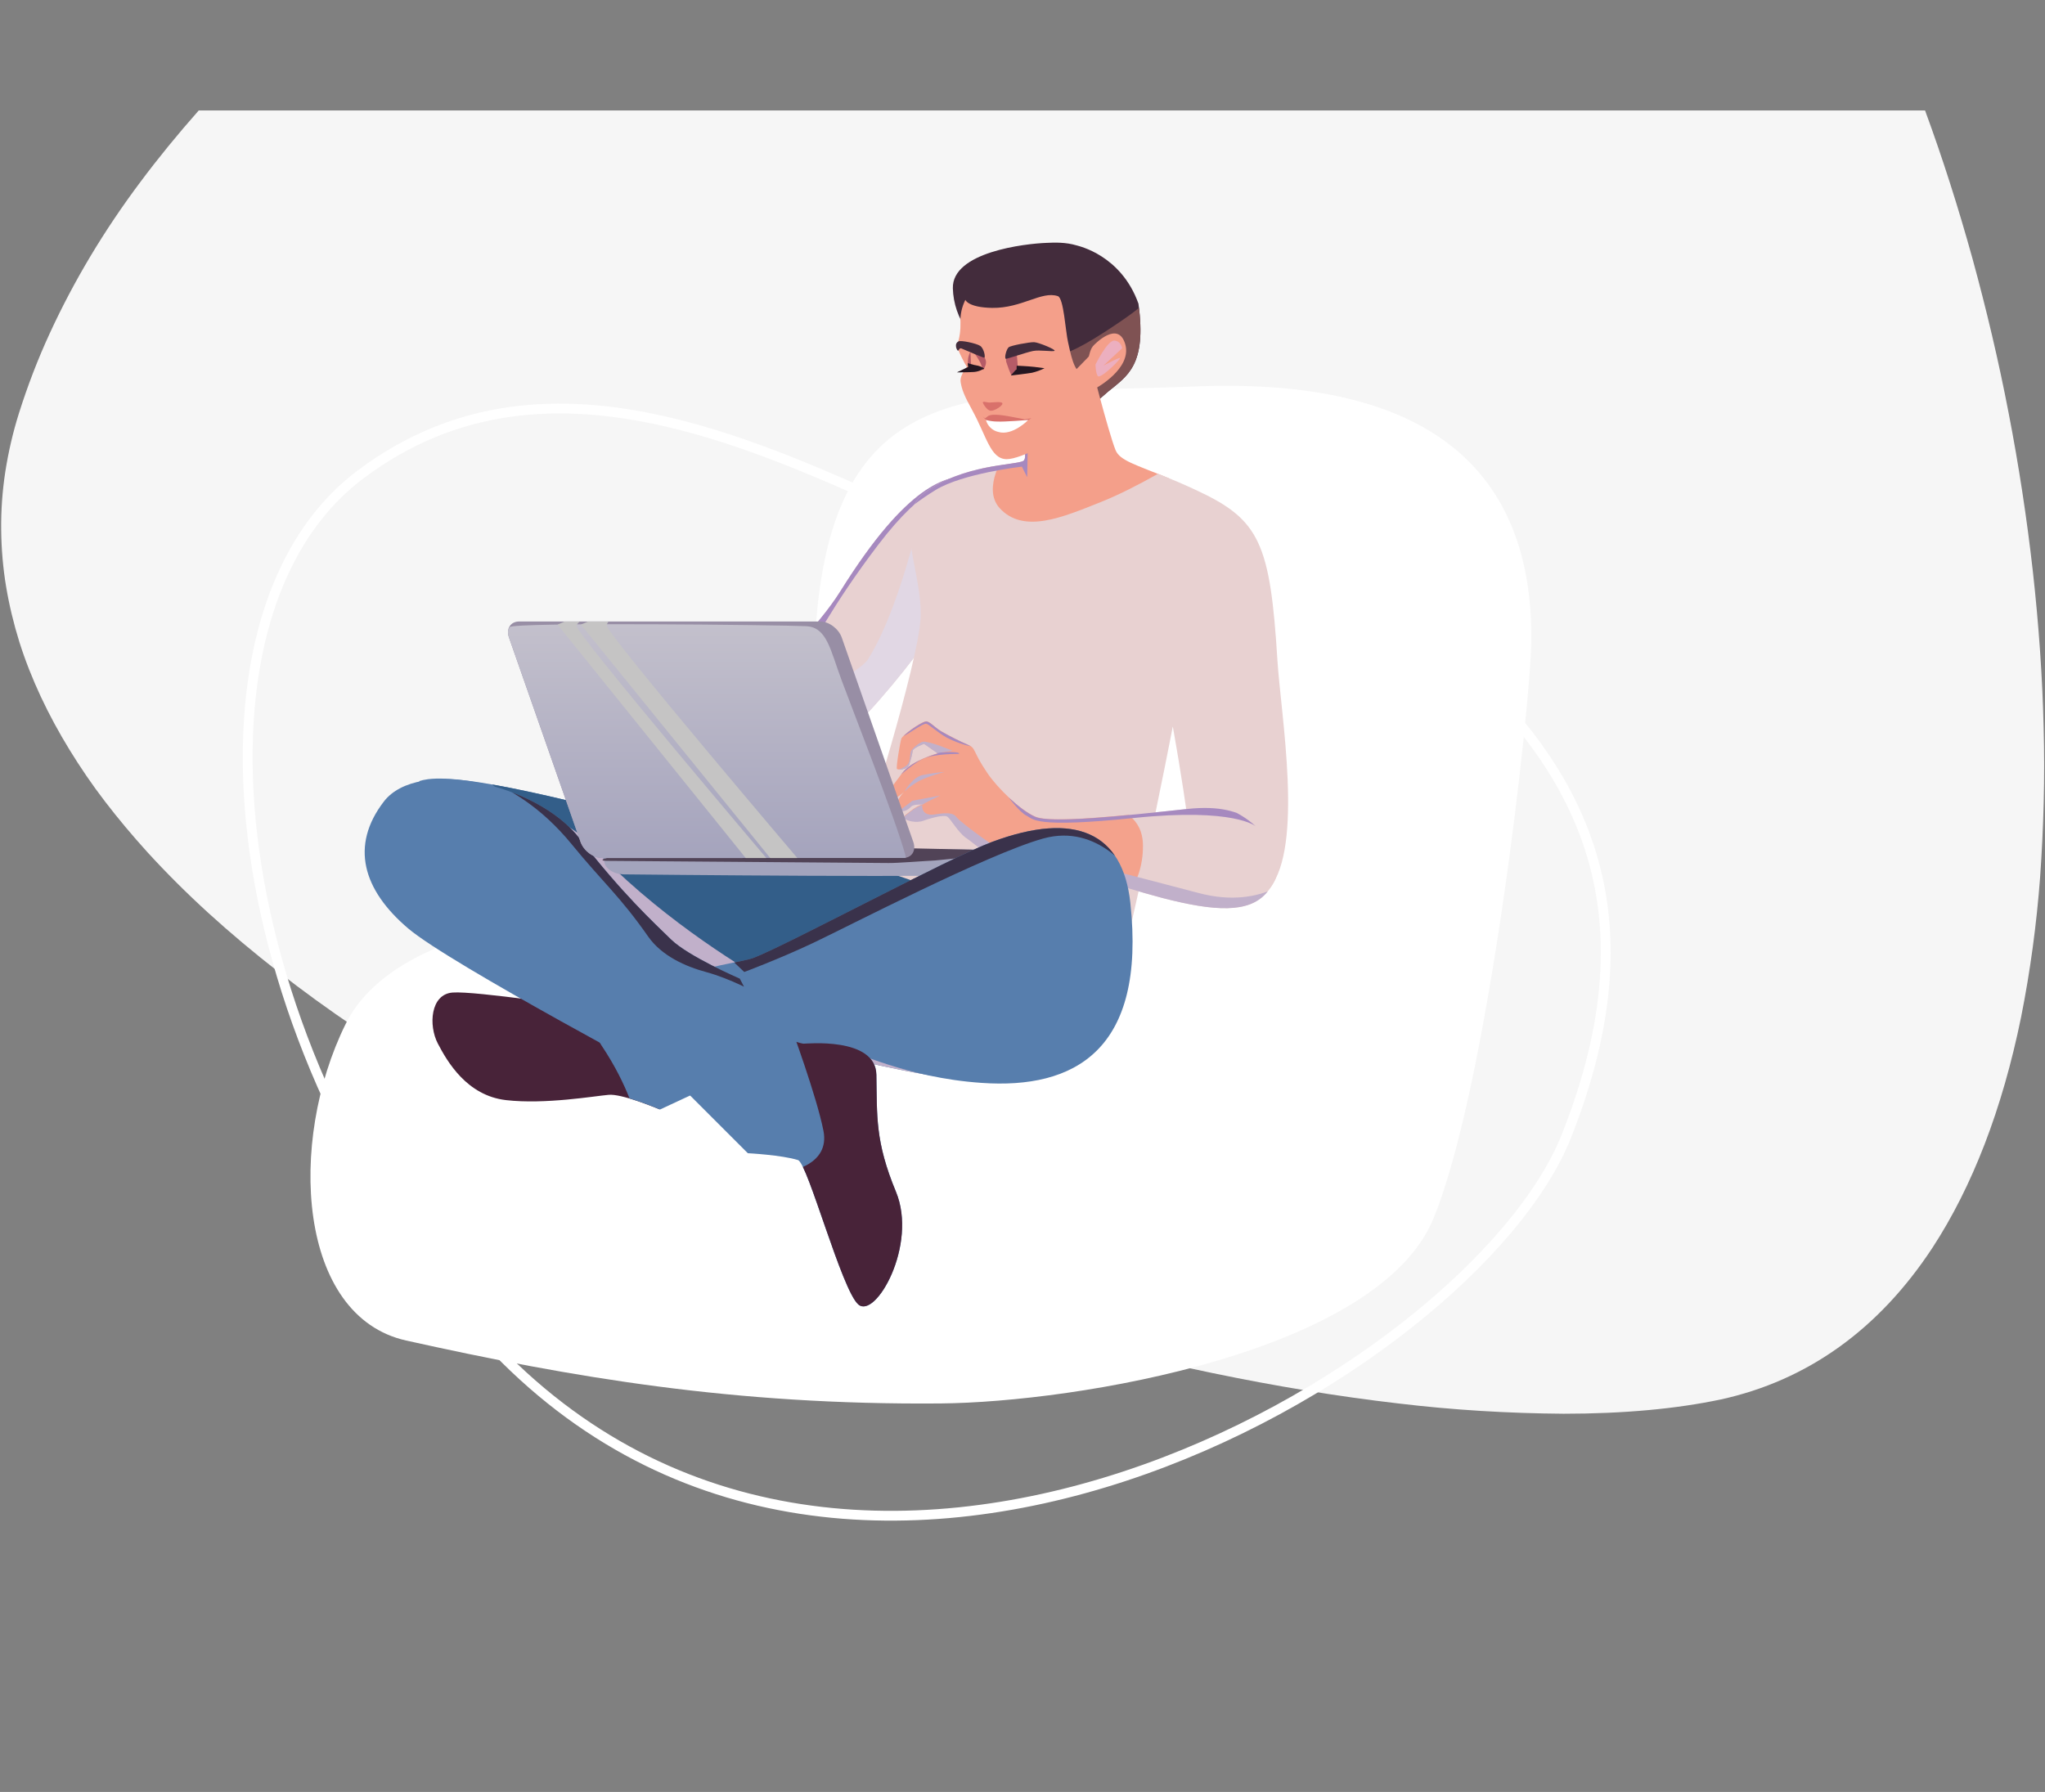
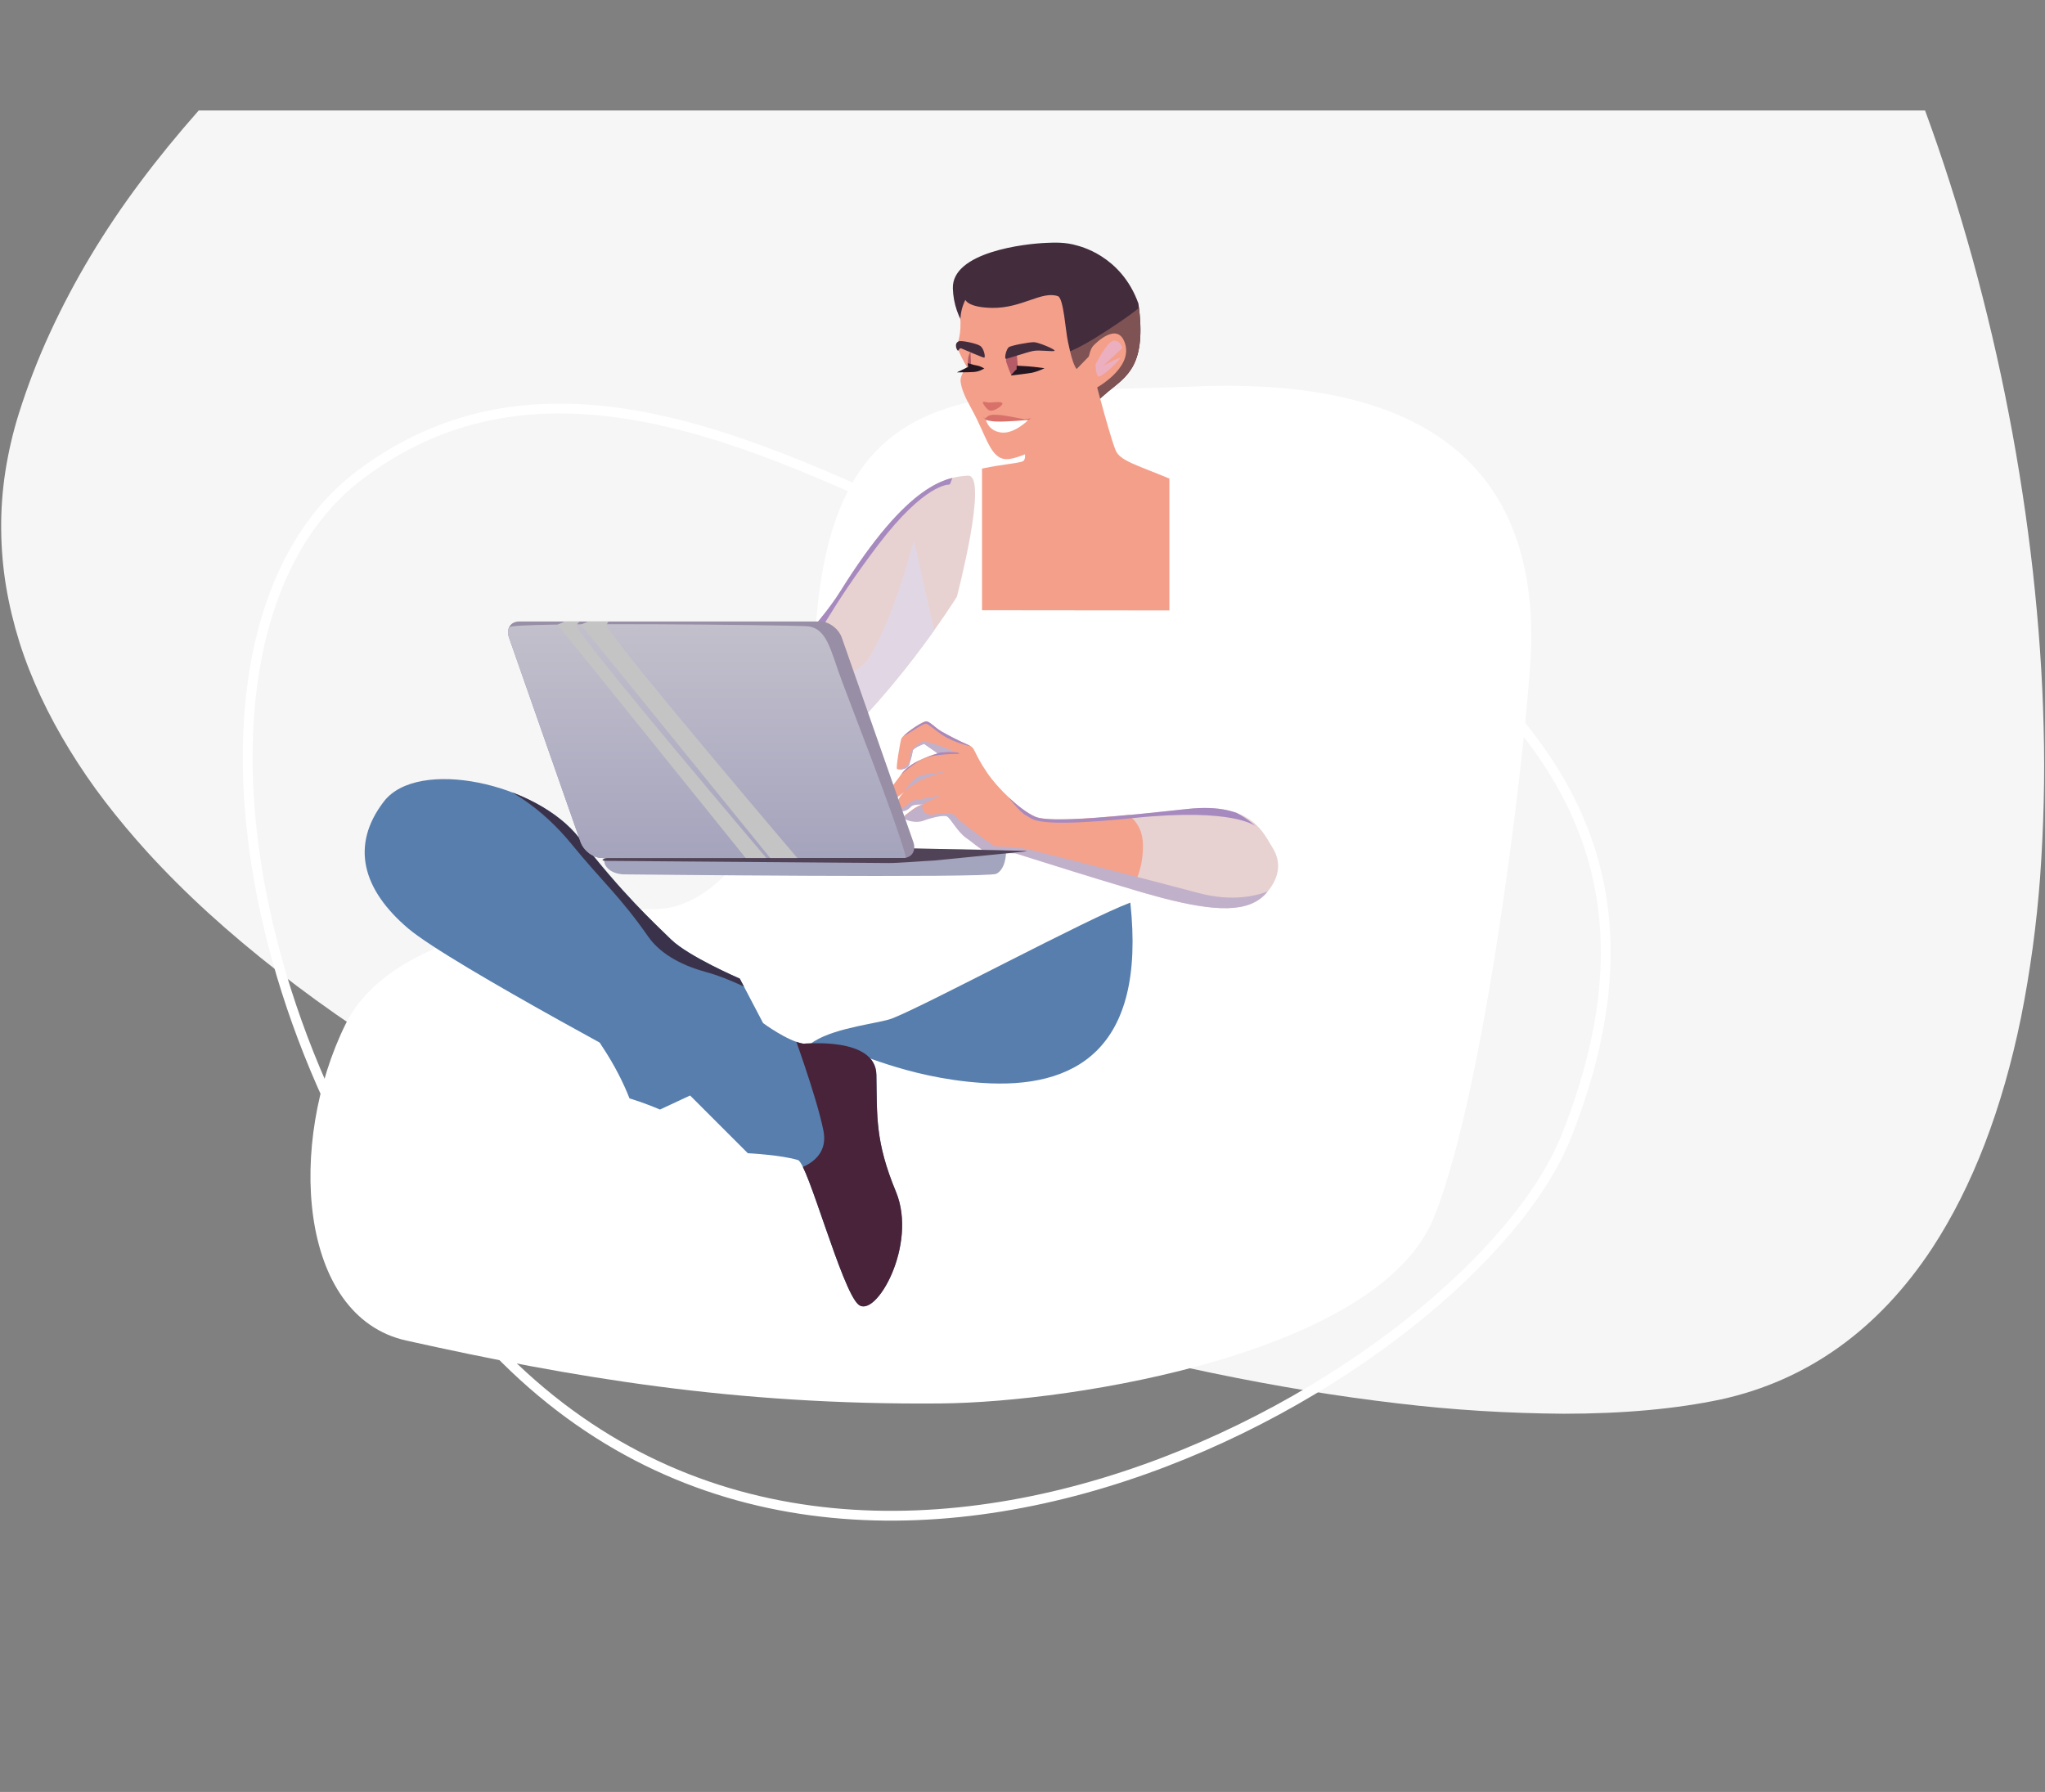
<svg xmlns="http://www.w3.org/2000/svg" xmlns:xlink="http://www.w3.org/1999/xlink" version="1.1" id="Calque_1" x="0px" y="0px" viewBox="0 0 1043.5 914.5" style="enable-background:new 0 0 1043.5 914.5;" xml:space="preserve">
  <rect x="0" y="0" width="1043.5" height="914.5" fill="#808080" stroke="none" />
  <style type="text/css">
	.st0{fill:#F6F6F6;}
	.st1{fill:none;stroke:#FFFFFF;stroke-width:5;}
	.st2{fill-rule:evenodd;clip-rule:evenodd;fill:#AFA9CA;}
	.st3{fill-rule:evenodd;clip-rule:evenodd;fill:#FFFFFF;}
	.st4{fill-rule:evenodd;clip-rule:evenodd;fill:#432C3C;}
	.st5{clip-path:url(#SVGID_00000025445057779903030080000005312809286948587670_);}
	.st6{fill-rule:evenodd;clip-rule:evenodd;fill:#7F5253;}
	.st7{fill-rule:evenodd;clip-rule:evenodd;fill:url(#Tracé_3068_00000166645654074974440240000006858968737636118939_);}
	.st8{fill-rule:evenodd;clip-rule:evenodd;fill:#F49F8A;}
	.st9{fill-rule:evenodd;clip-rule:evenodd;fill:#E8D1D1;}
	.st10{clip-path:url(#SVGID_00000130614248523691611070000014222419742136234388_);}
	.st11{fill-rule:evenodd;clip-rule:evenodd;fill:#E1D7E4;}
	.st12{fill-rule:evenodd;clip-rule:evenodd;fill:#A689BF;}
	.st13{clip-path:url(#SVGID_00000077302648054772522930000011563148301137364381_);}
	.st14{fill-rule:evenodd;clip-rule:evenodd;fill:#577EAD;}
	.st15{fill-rule:evenodd;clip-rule:evenodd;fill:#335E89;}
	.st16{fill-rule:evenodd;clip-rule:evenodd;fill:url(#Tracé_3077_00000091004020765040569050000010163184152886302634_);}
	.st17{fill-rule:evenodd;clip-rule:evenodd;fill:#F4A28C;}
	.st18{clip-path:url(#SVGID_00000093868456909484924910000005146188446826646184_);}
	.st19{fill-rule:evenodd;clip-rule:evenodd;fill:#C1B0CA;}
	.st20{fill-rule:evenodd;clip-rule:evenodd;fill:#482339;}
	.st21{fill-rule:evenodd;clip-rule:evenodd;fill:#A3A4BD;}
	.st22{fill-rule:evenodd;clip-rule:evenodd;fill:#514357;}
	.st23{clip-path:url(#SVGID_00000004542424243422347470000010427619724344743576_);}
	.st24{fill-rule:evenodd;clip-rule:evenodd;fill:#3A324B;}
	.st25{clip-path:url(#SVGID_00000095300596226364288040000017417596472702193049_);}
	.st26{fill-rule:evenodd;clip-rule:evenodd;fill:#988EA5;}
	.st27{clip-path:url(#SVGID_00000108987648618447014760000009039786729804970391_);}
	.st28{fill-rule:evenodd;clip-rule:evenodd;fill:url(#Tracé_3107_00000013176391098680845860000015585812893608320407_);}
	.st29{fill-rule:evenodd;clip-rule:evenodd;fill:#C5C4C4;}
	.st30{fill-rule:evenodd;clip-rule:evenodd;fill:#ECAFBF;}
	.st31{fill-rule:evenodd;clip-rule:evenodd;fill:#D9716B;}
	.st32{fill-rule:evenodd;clip-rule:evenodd;fill:#B55B67;}
	.st33{fill-rule:evenodd;clip-rule:evenodd;fill:#251621;}
</style>
  <g id="ill_ent_multisupport" transform="translate(-959.5 -443.719)">
    <path id="Soustraction_1" class="st0" d="M1757.4,1165.2c-28.3-0.2-56.6-1.9-84.8-5.3c-30.1-3.5-61.9-8.7-94.6-15.5   c-32.9-6.8-66.7-15.2-100.4-25c-34.3-9.9-68.7-21.3-102-33.7c-34.3-12.8-67.8-26.8-99.4-41.7c-32.9-15.4-64.1-31.9-92.7-48.9   c-14.8-8.8-29.1-17.8-42.6-26.9c-13.8-9.3-27-18.9-39.3-28.5c-12.6-9.8-24.6-19.9-35.6-29.9c-11.3-10.3-21.8-20.8-31.3-31.2   c-7.7-8.5-15-17.2-21.5-25.7c-6.7-8.7-12.8-17.7-18.2-26.5c-5.4-8.8-10.3-17.8-14.7-27.2c-4.2-9-7.9-18.3-10.9-27.8   c-2.9-9.3-5.2-18.8-6.8-28.4c-1.6-9.6-2.4-19.3-2.5-29c-0.1-9.9,0.6-19.7,2.1-29.5c1.6-10.2,3.9-20.2,7-30   c4.4-13.9,9.6-27.5,15.7-40.7c6.2-13.5,13.2-26.7,20.8-39.4c7.6-12.7,16.2-25.5,25.5-37.9c9.1-12.2,19.1-24.4,29.7-36.4h880.9   c8.9,24.2,17,49.6,24.2,75.6c7.1,25.9,13.4,52.5,18.5,79.1c5.2,26.8,9.3,53.9,12.3,80.5c3,27,4.9,53.8,5.5,79.6   c0.7,25.5,0,51.1-1.8,76.6c-1.8,23.9-5,47.7-9.7,71.3c-9.6,47-24.9,86.6-45.3,117.8c-27.3,41.5-63.6,67.6-107.9,77.3   C1815,1162.7,1788,1165.2,1757.4,1165.2z" />
    <path id="Tracé_2960" class="st1" d="M1455.3,720.5c70.7,33.3,150.7-19.3,228.7,43.6c84.9,67.4,120.6,144.2,74.7,259.6   c-47.9,120.4-368.3,308.8-554.6,99.6c-127.2-142.9-158.5-363.8-60.7-437.4C1241.2,612.4,1356.2,675.5,1455.3,720.5z" />
    <g id="Groupe_1749" transform="translate(906.996 35.249)">
-       <path id="Tracé_3062" class="st2" d="M394.7,846.7l73.4-61.3c0,0,20.9-70,38.3-103.1c26.1-49.5,98.3-49.6,130.3-46.6    c60.6,5.6,78,54.9,81.6,117.1c7.5,128.4-53.7,113.1-53.7,113.1s9.7-3.5,31.9,0.5c22.1,3.9,29.4,11.6,8.6,13.5    c-23.4,2.1-68.8,29.4-68.8,29.4c0.3,1.2,2.4,5.2-7.6,22.1c-4.4,7.6-11.9,14-11.9,14s76.1,19.6,67.8,19.2    c-3.1-0.2-76.6,2.4-108.8,5.4c-53,4.9-95-22.9-95-22.9s23.4,22.1,30.2,45.9c6.9,23.8,13.7,48.6,6.7,69.9s-50.2-39.7-50.2-39.7    l-28.3-10c0,0-22.5-41.9-26.7-45.1s-29.7-8.6-29.7-8.6s-14.7,8.6-25.6,11.6s-53.8,14.3-74.2,5.7s5.4-27,5.4-27L394.7,846.7z" />
      <path id="Tracé_3064" class="st3" d="M833.9,734.9c-0.2,32.8-21.8,226.8-49.9,295.3s-182.7,93.9-251.6,94.5    c-105.5,0.9-187.9-13.3-272.6-32.1c-55.4-12.3-60.7-101.2-31-161.4c25.3-51.4,120.9-58,158.7-58.8s74.3-58.3,81.5-147.1    c10.4-127.4,84.4-115.2,193-119.6C783.8,600.7,834.4,650.2,833.9,734.9z" />
      <g id="Groupe_584" transform="translate(538.718 519.52)">
        <path id="Tracé_3065" class="st4" d="M35.5,84.7c0,0,25.2,20.8,26.8,20.6s7.1-8.4,16.8-16.4c9.8-8.1,19.9-13.3,15.6-45     C85.8,19,64,14.5,63.2,14.2c-5.7-1.7-11.3-1.5-15.5-1.3C37,13.3-0.5,17.5,0,36.1c0.2,7.7,2.8,15.2,7.3,21.5     C9.8,60.7,35.5,84.7,35.5,84.7z" />
        <g>
          <defs>
            <path id="SVGID_1_" d="M35.5,84.7c0,0,25.2,20.8,26.8,20.6s7.1-8.4,16.8-16.4c9.8-8.1,19.9-13.3,15.6-45       c-0.1-0.9-1-1.2,1.1-0.8c32,6.3,11.2-41.7-12.7-43C61.5-1,64,14.5,63.2,14.2c-5.7-1.7-11.3-1.5-15.5-1.3       C37,13.3-0.5,17.5,0,36.1c0.2,7.7,2.8,15.2,7.3,21.5C9.8,60.7,35.5,84.7,35.5,84.7z" />
          </defs>
          <clipPath id="SVGID_00000128484397826623723110000002799283464422887070_">
            <use xlink:href="#SVGID_1_" style="overflow:visible;" />
          </clipPath>
          <g id="Groupe_583" style="clip-path:url(#SVGID_00000128484397826623723110000002799283464422887070_);">
            <path id="Tracé_3066" class="st6" d="M39.8,102.9l29.8,20.3c0,0,28-40.5,30.4-45.1s-4-33-4-33s-2.4,2.8-18.1,13       C60.7,69.3,55.8,69.5,55.8,69.5L39.8,102.9z" />
            <radialGradient id="Tracé_3068_00000136393373436351512320000000264418232158087855_" cx="466.32" cy="1038.812" r="0" gradientTransform="matrix(-0.532 0 0 -0.532 278.138 496.439)" gradientUnits="userSpaceOnUse">
              <stop offset="0" style="stop-color:#FEDBC5" />
              <stop offset="1" style="stop-color:#6D6E6E" />
            </radialGradient>
            <path id="Tracé_3068" style="fill-rule:evenodd;clip-rule:evenodd;fill:url(#Tracé_3068_00000136393373436351512320000000264418232158087855_);" d="       M30.1-56.2" />
          </g>
        </g>
      </g>
      <path id="Tracé_3070" class="st8" d="M553.6,719.9v-72.3c10.7-2.3,19.4-2.7,21.1-3.9c3-2.1-2.7-16.2-2.7-16.2l36.2-37.2    c0,0,9.8,38.5,13.5,47.8c2.2,5.5,10.2,7.4,27.5,14.6v67.3L553.6,719.9z" />
      <g id="Groupe_587" transform="translate(386.373 651.211)">
        <g id="Groupe_586">
          <path id="Tracé_3071" class="st9" d="M154.4,61.8c0,0-34.5,55.3-74.2,86.1s-56.7,39.8-67.5,33.2s-15-22.5-11.3-28.3      C4,148.4,72.1,95.6,95,58.9C129.7,3.3,149.2,0.7,160,0S154.4,61.8,154.4,61.8z" />
          <g>
            <defs>
              <path id="SVGID_00000089544877931423775250000014051847363641292165_" d="M154.4,61.8c0,0-34.5,55.3-74.2,86.1        s-56.7,39.8-67.5,33.2s-15-22.5-11.3-28.3C4,148.4,72.1,95.6,95,58.9C129.7,3.3,149.2,0.7,160,0S154.4,61.8,154.4,61.8z" />
            </defs>
            <clipPath id="SVGID_00000134960841773902621500000005284628247549643448_">
              <use xlink:href="#SVGID_00000089544877931423775250000014051847363641292165_" style="overflow:visible;" />
            </clipPath>
            <g id="Groupe_585" style="clip-path:url(#SVGID_00000134960841773902621500000005284628247549643448_);">
              <path id="Tracé_3072" class="st11" d="M23.7,184.9c-1.4,0.6-34-24-34-24s112.1-56.1,119-66.7c13.9-21.3,23.4-61.1,23.8-61        c0,0,14.8,64.5,14.3,65.9S25.1,184.3,23.7,184.9z" />
              <path id="Tracé_3073" class="st12" d="M150.9,4.3l3-7.8l-17.5,5.4L105,26.2L64.5,85.9L79,89.4c0,0,11.6-23.1,35.4-54.3        s35.9-30.5,35.9-30.5L150.9,4.3z" />
            </g>
          </g>
        </g>
      </g>
      <g id="Groupe_589" transform="translate(241.538 590.214)">
        <g>
          <defs>
-             <path id="SVGID_00000034083122051252047020000009257877786002157483_" d="M366.7,0c0,0,9.8,38.5,13.5,47.8       c2.8,6.9,14.4,8.1,41.6,20.8c31.9,14.9,37.3,26.8,41,86.7c1.8,28.2,13.4,94.7-4,116.3c-17.3,21.6-37.3,1.5-41.7-33.9       c-2.6-20.6-7.7-48.7-7.7-48.7S383.7,323,371.5,348.5c-19.2,40.2-104.8,14.7-150.3,4.6c-34-7.5-160.3-32.4-210.7-72.1       c-20.7-16.3-9.5-61.5,18.9-65.1c40.7-5.1,209.8,54.6,218.4,37.8c4.7-9.2,31.5-96.8,32.9-119.6s-14.4-51.6,1.6-64       C302,55,329.9,55.7,333.2,53.4c3-2.1-2.7-16.2-2.7-16.2L366.7,0z" />
-           </defs>
+             </defs>
          <clipPath id="SVGID_00000064340641640280424910000013974128766566915251_">
            <use xlink:href="#SVGID_00000034083122051252047020000009257877786002157483_" style="overflow:visible;" />
          </clipPath>
          <g id="Groupe_588" style="clip-path:url(#SVGID_00000064340641640280424910000013974128766566915251_);">
            <path id="Tracé_3075" class="st14" d="M195.3,388.5c2.2-0.5,182.5,4.1,182.5,4.1s45-66,44.8-68.8s-152-86.7-152-86.7       L24.7,213.3l2.4,33.5C27.1,246.7,193.1,389,195.3,388.5z" />
-             <path id="Tracé_3076" class="st15" d="M46,204.6l43.7,38.1l-0.5,48.9l65.6,60.7l218.4-5.4l20.8-97.2c0,0-76.2-15.6-80.7-17.3       S46,204.6,46,204.6z" />
            <linearGradient id="Tracé_3077_00000134219035054026349580000008247377903497905803_" gradientUnits="userSpaceOnUse" x1="194.339" y1="387.205" x2="194.101" y2="386.806" gradientTransform="matrix(325.014 0 0 -178.87 -66168.211 72532.516)">
              <stop offset="0" style="stop-color:#C1B0CA" />
              <stop offset="1" style="stop-color:#706675" />
            </linearGradient>
            <path id="Tracé_3077" style="fill-rule:evenodd;clip-rule:evenodd;fill:url(#Tracé_3077_00000134219035054026349580000008247377903497905803_);" d="       M112.1,347.1c0,0,218.9,62.2,222.7,62.4s44.8-58,44.8-58s-153.4-18.2-178.4-32.9c-14.6-8.6-55.8-33.7-89.6-69.9       c-20.9-22.4-57-17.5-57-17.5s26.8,49.4,30,49.9S112.1,347.1,112.1,347.1z" />
            <path id="Tracé_3078" class="st9" d="M288.4,35.9l-33.2,87.5L226,251c0,0,45.1,14.1,82.3,28.1s64,93.7,64,93.7l88.3-75       l16.5-60.7l-2.4-46.2L457.1,80.7l-43.7-27.5c0,0-21.7,13.7-40.8,21.3s-39.4,16.5-51.6,3c-9.2-10.3,3-27.8,3-27.8L288.4,35.9z" />
            <path id="Tracé_3079" class="st12" d="M294.9,51.3c-5.6,0.6-34.3,22.4-34.3,22.4l5.4,11.6c6.9-6.4,14.4-12.1,22.4-17       c13.9-8.5,44-11.9,44-11.9l2.7,5.4l0.3-14.6C335.4,47.2,300.5,50.7,294.9,51.3z" />
          </g>
        </g>
      </g>
      <path id="Tracé_3084" class="st17" d="M512.9,802.9c4.6-6.3,18.1-10,18.1-10l-7-4.9c-1.1,0.4-2,0.9-3,1.3c-1,0.5-1.9,1.1-2.7,1.9    c-0.4,2.5-1,4.9-1.9,7.3c-1.2,2.8-5.6,3-6.2,2.4s1.6-13.5,2.2-15.4s9.5-8.3,12.4-8.9c1.9-0.4,4.5,3,8.1,5.1    c4.4,2.5,8.9,4.8,13.5,6.8c4.3,1.9,2.1,3,10,14.6c5.1,7.5,16.4,18.6,24.3,22.1c5.5,2.5,25.2,1.3,48-0.9c0.8,0.7,1.8,1,2.9,1    c1.8,0,3.6,0.4,5.4,0.4v34.5c-0.9-0.1-1.8-0.1-2.6,0c-1.6-0.2-3.3,0.6-4.2,1.9c-24.4-7.2-59.4-18.4-59.4-18.4    c-3.1-0.2-6.1-0.1-9.2,0.3c-5.8,1-11.4-5.1-15.9-8.1s-8.1-10.3-10-11.1c-1.9-0.8-8.2,0.8-11.9,2.2c-3.7,1.4-8.7,0-9.7-1.1    c-1-1.1,1.5-2.1,3.8-4.1c1.7-1.3,3.6-2.3,5.7-3c0,0-4.9-0.4-6.2,1.1c-1.7,1.8-3.5,2.6-5.7,2.2s-2.3-1.7-1.4-4.3    c0.8-1.9,2-3.7,3.5-5.1c0,0-2.1,1.7-3.5,2.7s-2.3,2.8-4.3,0.5S508.4,809.3,512.9,802.9z" />
      <g id="Groupe_591" transform="translate(505.422 776.707)">
        <g>
          <defs>
            <path id="SVGID_00000131368201368051341410000016791056568221732247_" d="M193,87.8c-8.9,9.8-25.6,9.3-52.9,2.2       c-20.6-5.4-74.8-22.7-74.8-22.7c-3.1-0.2-6.1-0.1-9.2,0.3c-5.8,1-11.4-5.1-15.9-8.1s-8.1-10.3-10-11.1s-8.2,0.8-11.9,2.2       s-8.7,0-9.7-1.1s1.5-2.1,3.8-4.1c1.7-1.3,3.6-2.3,5.7-3c0,0-4.9-0.4-6.2,1.1c-1.7,1.8-3.5,2.6-5.7,2.2s-2.3-1.7-1.4-4.3       c0.8-1.9,2-3.7,3.5-5.1c0,0-2.1,1.7-3.5,2.7s-2.3,2.8-4.3,0.5s2.5-6.9,7-13.2s18.1-10,18.1-10l-7-4.9c-1.1,0.4-2,0.9-3,1.3       c-1,0.5-1.9,1.1-2.7,1.9c-0.4,2.5-1,4.9-1.9,7.3c-1.2,2.8-5.6,3-6.2,2.4S6.4,10.8,7,8.9S16.5,0.7,19.4,0c1.9-0.4,4.5,3,8.1,5.1       c4.4,2.5,8.9,4.8,13.5,6.8c4.3,1.9,2.1,3,10,14.6c5.1,7.5,16.4,18.6,24.3,22.1s44.4-0.4,77.7-4s39,13,43.2,19.4       C200.4,70.5,201.1,78.8,193,87.8z" />
          </defs>
          <clipPath id="SVGID_00000061446105746670017300000005354891418735086754_">
            <use xlink:href="#SVGID_00000131368201368051341410000016791056568221732247_" style="overflow:visible;" />
          </clipPath>
          <g id="Groupe_590" style="clip-path:url(#SVGID_00000061446105746670017300000005354891418735086754_);">
            <path id="Tracé_3085" class="st9" d="M131.1,29.2c0.7-1.2,64.4,5.3,66.4,6.2s13.6,47.4,13.5,49.4s-41.5,25-44,24.6       s-51.3-13.5-51.3-13.5s14.8-10.6,14.6-32.7c-0.1-15.1-12.7-18.1-12.7-18.1S130.5,30.4,131.1,29.2z" />
            <path id="Tracé_3086" class="st12" d="M47.5-2.4L19.4-13.2L3.2,4.1c0,0-3.3,0.2-0.5,2.7s4.7,1.3,9.7-1.9       c5-3.2,6.6-3.9,7.3-3.8c1.1,0.1,6,4.6,10.3,7c4.4,2.3,9.1,3.9,14,4.9l-2.2-6.7l6.5,13.2c0,0,15.9,25.3,22.7,28.6       c3.3,1.6,3.4,6.4,54.8,1.1s62.1,4.3,62.1,4.3c-4.7-4.3-10.2-7.6-16.2-9.7c-9.4-3-23.8-0.5-23.8-0.5L47.5-2.4z" />
            <path id="Tracé_3087" class="st12" d="M15.6,17.9C10.3,20.4,4,29.7,4,29.7s7.7-7.5,13.8-10.5s18.5-2.6,18.6-2.7       C38,14.9,20.9,15.3,15.6,17.9z" />
            <path id="Tracé_3088" class="st19" d="M205.7,95.3c0,0-27.5,9.6-29.4,8.4S46.1,77.5,45,76.7s3.8-13,3.8-13s15.4-0.4,24.6,1.9       s51.1,12.8,85.3,21.9S210,76.4,210,76.4L205.7,95.3z" />
            <path id="Tracé_3090" class="st19" d="M69.9,78.3c0,0,2.6-5.2-3.8-7.8S37.3,51.8,35,48.6s-9.9-1.2-11.9-1.1       c-5.1,0.3-5.6-3.2-5.4-4.9c0.1-0.7,9.8-5.1,9.2-4.9c-1,0.3-14.3,2.7-14.3,2.7c-3.7,3.3-8.3,5.1-8.4,9.2c0,3,9.2,7,9.2,7       L69.9,78.3z" />
            <path id="Tracé_3091" class="st19" d="M16.1,30.3c4.1-2.2,13-4.6,13-4.6c-3.8,0.3-7.6,0.9-11.3,1.6c-5.1,1.1-9.2,8.4-9.2,8.4       C10.9,33.6,13.4,31.8,16.1,30.3z" />
            <path id="Tracé_3092" class="st19" d="M16.4,17l-3.8,4.3C11,22.7,9.3,24,7.5,25.1c-2.1,1-1.9-0.5-1.9-0.5s3.3-1.2,4.6-2.7       s1.1-3.9,1.6-6.5c0.3-1.4,4.6-4.9,6.2-5.1c3.2-0.5,15.1,4.6,15.1,4.6s-7,1-8.1,1.3C24,16.6,16.4,17,16.4,17z" />
          </g>
        </g>
      </g>
-       <path id="Tracé_3094" class="st20" d="M283.5,915c11.4-0.9,68.8,7.8,68.8,7.8s9.5,5.7,25.1,1.1c3.9-1.2,7.7-4.6,11.6-8v58.7    c-2.5-1-19.3-8-25.9-7.4c-7.1,0.6-32.4,5-52.4,2.7c-20-2.3-30-19.7-34.8-28.9S272.1,915.8,283.5,915z" />
      <path id="Tracé_3095" class="st21" d="M360.9,843.5c0,0-0.7,4.5,0.6,6.7c3.1,5,10.5,4.5,10.5,4.5s184.3,2,188.9-0.3    s5.1-9.9,4.9-11.8S360.9,843.5,360.9,843.5z" />
      <path id="Tracé_3096" class="st22" d="M574.6,843.1l-45,4.5c-4.6,0.2-19.7,1.4-23.8,1.3l-143.6-1.1c-4.8,0-1.3-1.8,4.5-2    l114.6-4.4c4.8-0.2,19.1-0.3,23-0.3l70.8,1.6C577,842.8,576.8,842.9,574.6,843.1z" />
      <g id="Groupe_593" transform="translate(273.172 831.008)">
        <g>
          <defs>
-             <path id="SVGID_00000034801925656265078470000004491365969359745429_" d="M10.3,84c-11.4,0.9-12.4,16.7-7.6,25.9       s14.8,26.6,34.8,28.9s45.3-2.1,52.4-2.7s26.2,7.6,26.2,7.6l22.1-10.3c0,0,32-6.4,73.2-19.2c3.7-1.1,29.4,13.2,68.8,15.9       c47.3,3.3,84.1-16.5,75.9-92c-3.9-35.5-27.8-46.9-70.5-31c-22,8.2-103.4,52-121.5,59.1c-6.3,2.5-28,4.4-39.7,11.6       c-6.6,4.1-13.5,13.1-20.2,15.1c-15.6,4.6-25.1-1.1-25.1-1.1S21.7,83.1,10.3,84z" />
+             <path id="SVGID_00000034801925656265078470000004491365969359745429_" d="M10.3,84c-11.4,0.9-12.4,16.7-7.6,25.9       s14.8,26.6,34.8,28.9s45.3-2.1,52.4-2.7s26.2,7.6,26.2,7.6l22.1-10.3c0,0,32-6.4,73.2-19.2c3.7-1.1,29.4,13.2,68.8,15.9       c47.3,3.3,84.1-16.5,75.9-92c-22,8.2-103.4,52-121.5,59.1c-6.3,2.5-28,4.4-39.7,11.6       c-6.6,4.1-13.5,13.1-20.2,15.1c-15.6,4.6-25.1-1.1-25.1-1.1S21.7,83.1,10.3,84z" />
          </defs>
          <clipPath id="SVGID_00000141452447415166368140000002020290410080725920_">
            <use xlink:href="#SVGID_00000034801925656265078470000004491365969359745429_" style="overflow:visible;" />
          </clipPath>
          <g id="Groupe_592" style="clip-path:url(#SVGID_00000141452447415166368140000002020290410080725920_);">
            <path id="Tracé_3097" class="st14" d="M163.6,31.6L297-19.7c0,0,71.2,30.8,73.7,36.2s-8.6,107.2-8.6,107.2l-59.7,24.3       L104,148.7c0,0-3.5-16.5-17.8-37.8s18.9-38.6,18.9-38.6L163.6,31.6z" />
            <path id="Tracé_3098" class="st24" d="M333.2-20.8l-96.6,36.2l-87.2,48.9l9.7,9.2c0,0,17.5-6.5,35.1-14.8S283,13.4,311.6,5.4       S357.2,24,357.2,24L333.2-20.8z" />
          </g>
        </g>
      </g>
      <g id="Groupe_595" transform="translate(238.593 806.095)">
        <path id="Tracé_3101" class="st14" d="M161.5,156.9l34,34c0,0,17.3,0.9,25.6,3.5c5,1.6,22.3,66.4,30.8,73.7     c8.8,7.6,30.4-30.4,19.2-57.5c-10.7-25.8-9.6-38.6-10-59.7c-0.3-19.6-36.3-15.8-37.3-15.9c-8.1-1.3-20.5-10.5-20.5-10.5     l-11.9-22.7c0,0-26.2-11.3-35.1-20s-24.9-23.4-46.7-51.6S27.1-11.1,9.8,11.4S-1,56.5,22.2,76.2     C43.7,94.5,161.5,156.9,161.5,156.9z" />
        <g>
          <defs>
            <path id="SVGID_00000116930872121824608410000012428788288029662603_" d="M161.5,156.9l34,34c0,0,17.3,0.9,25.6,3.5       c5,1.6,22.3,66.4,30.8,73.7c8.8,7.6,30.4-30.4,19.2-57.5c-10.7-25.8-9.6-38.6-10-59.7c-0.3-19.6-36.3-15.8-37.3-15.9       c-8.1-1.3-20.5-10.5-20.5-10.5l-11.9-22.7c0,0-26.2-11.3-35.1-20s-24.9-23.4-46.7-51.6S27.1-11.1,9.8,11.4S-1,56.5,22.2,76.2       C43.7,94.5,161.5,156.9,161.5,156.9z" />
          </defs>
          <clipPath id="SVGID_00000134934395798215698410000007923176963697395390_">
            <use xlink:href="#SVGID_00000116930872121824608410000012428788288029662603_" style="overflow:visible;" />
          </clipPath>
          <g id="Groupe_594" style="clip-path:url(#SVGID_00000134934395798215698410000007923176963697395390_);">
            <path id="Tracé_3103" class="st20" d="M246.8,279.2l37.8-20c0,0,6-73.6,5.9-76.1s-20.4-59.9-21.1-62.4s-51.8,5.9-51.8,5.9       s13.1,35.5,16.5,52.9s-17.3,20.5-17.3,20.5L246.8,279.2z" />
            <path id="Tracé_3104" class="st24" d="M151.8,64.9L88.6-7.5L38.7-5.1c0,0,35.6,0,66.9,38.3c16.1,19.7,24.4,26.2,39.1,47.2       c6.9,9.8,18.9,15.2,29.7,18.1c12.4,3.4,24.8,10.3,24.8,10.3L151.8,64.9z" />
          </g>
        </g>
      </g>
      <g id="Groupe_597" transform="translate(311.729 725.637)">
        <path id="Tracé_3106" class="st26" d="M170.3,8.2l36.5,104.3c1.6,4.5-0.8,8.2-5.2,8.2H48c-4.5,0-9.4-3.7-11-8.2L0.5,8.2     C-1.1,3.7,1.3,0,5.7,0h153.6C163.8,0,168.7,3.7,170.3,8.2z" />
        <g>
          <defs>
            <path id="SVGID_00000072964313440861397380000011107475455049722778_" d="M170.3,8.2l36.5,104.3c1.6,4.5-0.8,8.2-5.2,8.2H48       c-4.5,0-9.4-3.7-11-8.2L0.5,8.2C-1.1,3.7,1.3,0,5.7,0h153.6C163.8,0,168.7,3.7,170.3,8.2z" />
          </defs>
          <clipPath id="SVGID_00000078007585681607400480000001096090171461153923_">
            <use xlink:href="#SVGID_00000072964313440861397380000011107475455049722778_" style="overflow:visible;" />
          </clipPath>
          <g id="Groupe_596" style="clip-path:url(#SVGID_00000078007585681607400480000001096090171461153923_);">
            <linearGradient id="Tracé_3107_00000077285360099601807920000016989176272229995650_" gradientUnits="userSpaceOnUse" x1="133.346" y1="268.56" x2="133.346" y2="269.56" gradientTransform="matrix(204.271 0 0 -126.119 -27137.812 33997.965)">
              <stop offset="0" style="stop-color:#A3A2BC" />
              <stop offset="1" style="stop-color:#C3C0CC" />
            </linearGradient>
            <path id="Tracé_3107" style="fill-rule:evenodd;clip-rule:evenodd;fill:url(#Tracé_3107_00000077285360099601807920000016989176272229995650_);" d="       M39.9,124.4L-1.1,9.1C-0.8,7-0.2,4.9,0.8,2.9c1.5-2.7,140.8-1.1,151.4-0.5s12.2,12,18.1,27.8c4.9,13.3,27,69.5,32.4,88.8       c0.7,2.7,0.6,5.5-0.3,8.1C200.6,128.9,39.9,124.4,39.9,124.4z" />
            <path id="Tracé_3109" class="st29" d="M43.9-3.6c0,0-8.8,3-8.9,5.9c-0.2,4.1,100.1,122.3,100.1,122.3l-13.5-3.5L25.3,1.6       l9.2-4L43.9-3.6z" />
            <path id="Tracé_3110" class="st29" d="M55.8-3.6c0,0-5.3,2.8-5.4,5.7c-0.2,4.1,100.1,122,100.1,122l-15.9-2.4L37.2,1.6l9.2-4       L55.8-3.6z" />
          </g>
        </g>
      </g>
      <path id="Tracé_3112" class="st8" d="M541.1,586.1c-0.7-1.9,1.7-4.7,1.5-12.9c-0.2-4.1,0.7-8.1,2.5-11.7c0,0,1.3,3.9,13.7,4.1    c15.2,0.2,25.2-8.8,33.5-6c3,1,3.9,18,5.2,23.5c1.1,4.7,3,16.1,7.4,15.5c3.1-0.4,2.2-10.9,5.9-14.1c0.1-0.1,12.3-12.9,15.9-0.3    c3.5,12.4-14.9,22.3-14.9,22.3s0.7,10.3-9.1,18.2c-9.6,7.7-29.3,18.2-36.6,18.1c-8.2-0.1-10.1-11.5-17.5-25    c-4.2-7.6-5.3-10.6-5.9-14.3c-0.6-3.5,3.1-7.7,3.2-7.7C544,592.6,542.4,589.4,541.1,586.1z" />
      <g id="Groupe_600" transform="translate(540.934 559.03)">
        <g>
          <defs>
            <path id="SVGID_00000162341375233499796560000011642249114642229136_" d="M0.1,27.1c-0.7-1.9,1.7-4.7,1.5-12.9       C1.4,10.1,2.3,6.1,4.1,2.5c0,0,1.3,3.9,13.7,4.1c15.2,0.2,25.2-8.8,33.5-6c3,1,3.9,18,5.2,23.5c1.1,4.7,3,16.1,7.4,15.5       c3.1-0.4,2.2-10.9,5.9-14.1c0.1-0.1,12.3-12.9,15.9-0.3c3.5,12.4-14.9,22.3-14.9,22.3s0.7,10.3-9.1,18.2       C52,73.3,32.4,83.7,25.1,83.7C17,83.6,15,72.2,7.6,58.6c-4.2-7.6-5.3-10.6-5.9-14.3c-0.6-3.5,3.1-7.7,3.2-7.7       C3.1,33.6,1.5,30.4,0.1,27.1z" />
          </defs>
          <clipPath id="SVGID_00000169538409142022808730000002662630607777016235_">
            <use xlink:href="#SVGID_00000162341375233499796560000011642249114642229136_" style="overflow:visible;" />
          </clipPath>
        </g>
      </g>
      <path id="Tracé_3120" class="st30" d="M612.6,600.3c1.1,1.9,9.9-6.7,11.3-8.7c1.5-1.9-8.4,3.5-8.4,3.5l9.6-8.9c0,0-0.5-3.7-4-3.9    c-3.5-0.2-9.6,12.2-9.6,12.2S611.5,598.4,612.6,600.3z" />
      <path id="Tracé_3121" class="st31" d="M575.4,622.5c0,0-3.6-0.8-8.8-1.7c-9.9-1.7-10,0.3-10.7,0.6c-0.6,0.3-0.3,1.1-2-0.4    l2.5,2.5c2.6,0.5,5.2,0.8,7.8,0.9c3.9,0,7.8-0.2,11.6-0.7l3-1.8L575.4,622.5z" />
      <path id="Tracé_3122" class="st3" d="M561.9,628.9c7.2,2.2,15.3-6.1,15.3-6.1s-12.1,1-15.7,0.8c-2,0-4-0.3-5.9-0.8    C556.4,625.8,558.8,628.2,561.9,628.9z" />
      <path id="Tracé_3123" class="st31" d="M557.1,613.9c1.3,0.1,6.6-0.8,6.9,0.4s-4,3.9-5.9,3.8c-1.9,0-4-3.6-4.1-4.2    C554,613.1,555.8,613.8,557.1,613.9z" />
      <path id="Tracé_3124" class="st32" d="M571.3,589.1c0,0,0.7,6,0.4,6.8c-0.9,1.5-1.9,2.8-3.1,4.1c-1-2.1-1.8-4.2-2.5-6.4    c-0.5-1.3-0.3-2.7,0.4-3.9L571.3,589.1z" />
-       <path id="Tracé_3125" class="st32" d="M553.2,587.7c0.8,1.4,1.6,2.8,2.2,4.3c0.8,2.1-0.6,4.1-1,5.1c-0.4,1-0.7-1.6-1.8-3.8    c-1.2-2.2-2.6-4.3-4.2-6.4L553.2,587.7z" />
      <path id="Tracé_3126" class="st32" d="M548,594.8l-0.3-6.9c-0.8,1.4-1.2,3-1.3,4.6c-0.3,3,0.6,3.2,0.6,3.2L548,594.8z" />
      <path id="Tracé_3127" class="st33" d="M571.3,595.1c0,0,5.2,0.2,8.9,0.6c1.8,0.2,5.3,0.7,5.3,0.7c-2.1,1-4.2,1.8-6.4,2.3    c-2.8,0.5-10.7,1.4-10.7,1.4c-0.2,0.1,0.2-0.4,1.1-1.4c0.8-0.8,0.6-0.9,1.7-1.8L571.3,595.1z" />
      <path id="Tracé_3128" class="st33" d="M546.3,593.9c-0.1-0.3,2,0.7,5.2,1.2c1.2,0.3,2.3,0.8,3.3,1.5c-0.5,0-2.1,1.4-5.2,1.7    c-2.9,0.2-8.8,0.2-8.8,0.2c0.5-0.3,1-0.5,1.5-0.7c1.4-0.6,3.9-2,4.2-2L546.3,593.9z" />
      <path id="Tracé_3129" class="st4" d="M567.2,585.7c1-0.9,10.7-2.7,13-2.6c2.3,0.1,11.2,3.8,10.4,4.4s-7.7-0.6-11,0.1    c-3.5,0.7-13.6,4.2-13.9,4C564.9,590.9,566.1,586.6,567.2,585.7z" />
      <path id="Tracé_3130" class="st4" d="M540.3,584.9c-0.1-0.9,0.4-1.8,1.3-2.2c1.2-0.7,9.2,1,11.1,2.3c1.9,1.3,2.8,5.9,2,6    c-0.7,0-9.9-4-11.6-4.7c-1.2-0.5-1.4,1.5-1.9,1.1C540.6,586.7,540.3,585.8,540.3,584.9z" />
    </g>
  </g>
</svg>